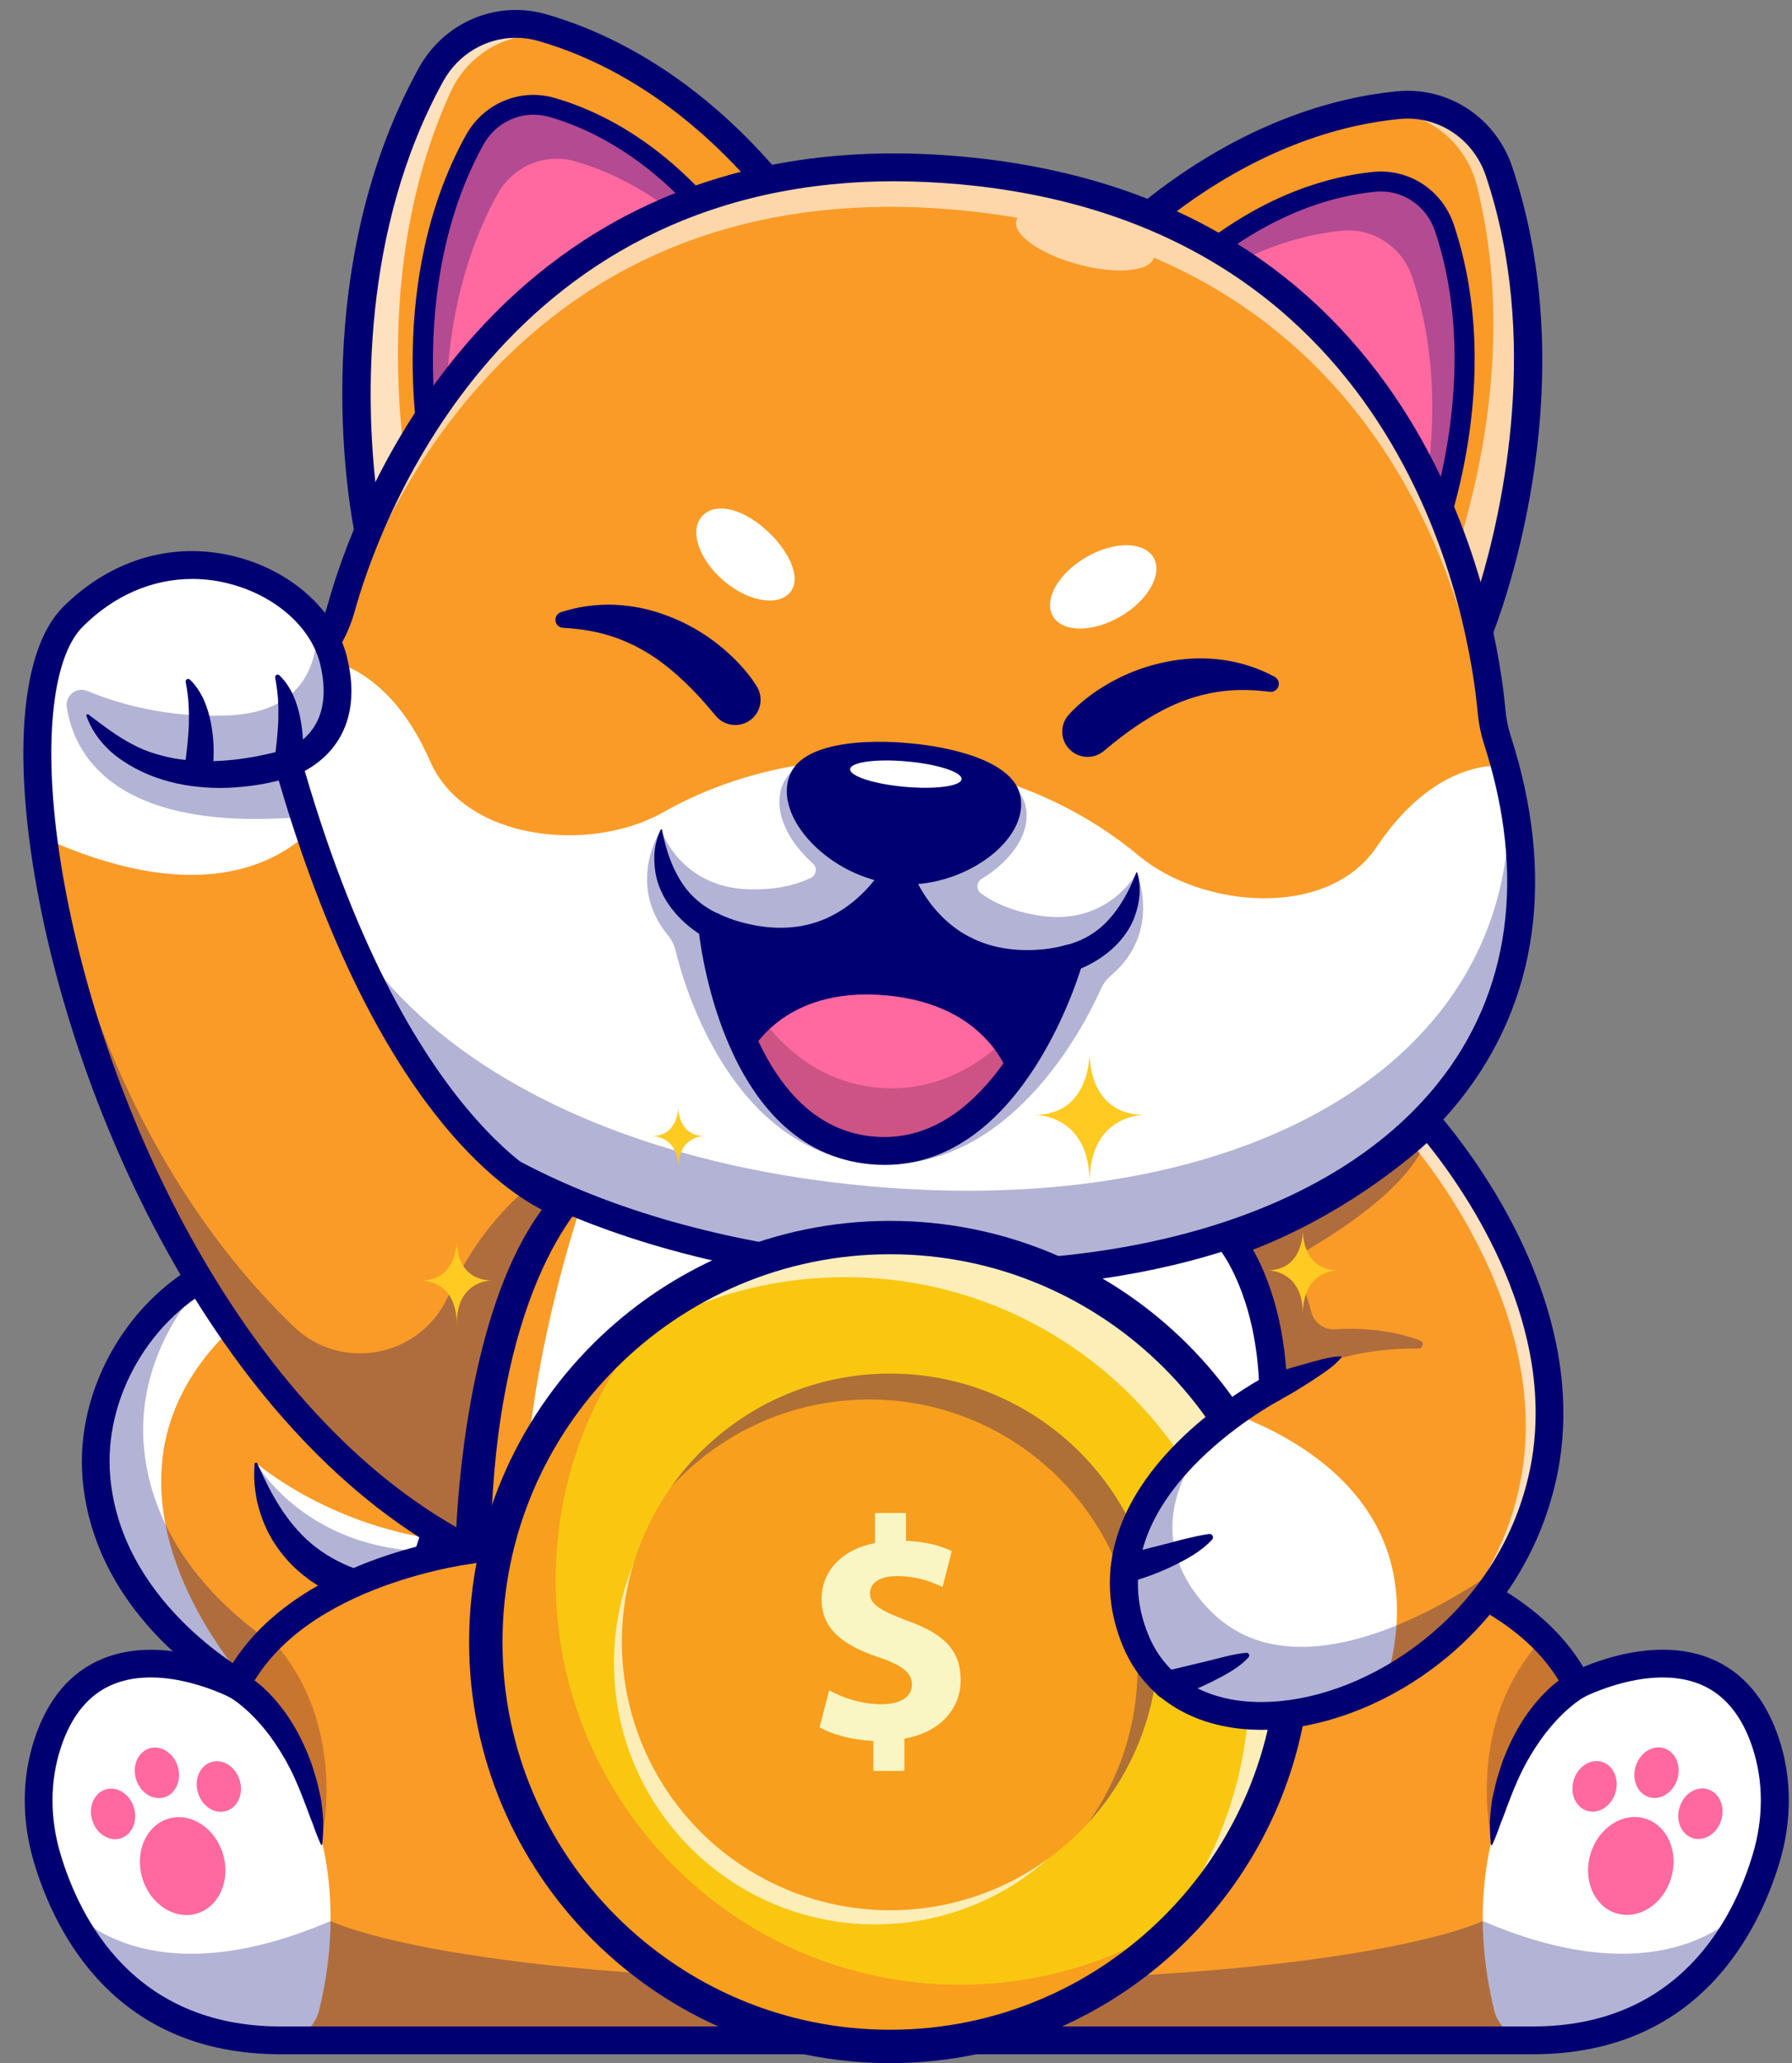
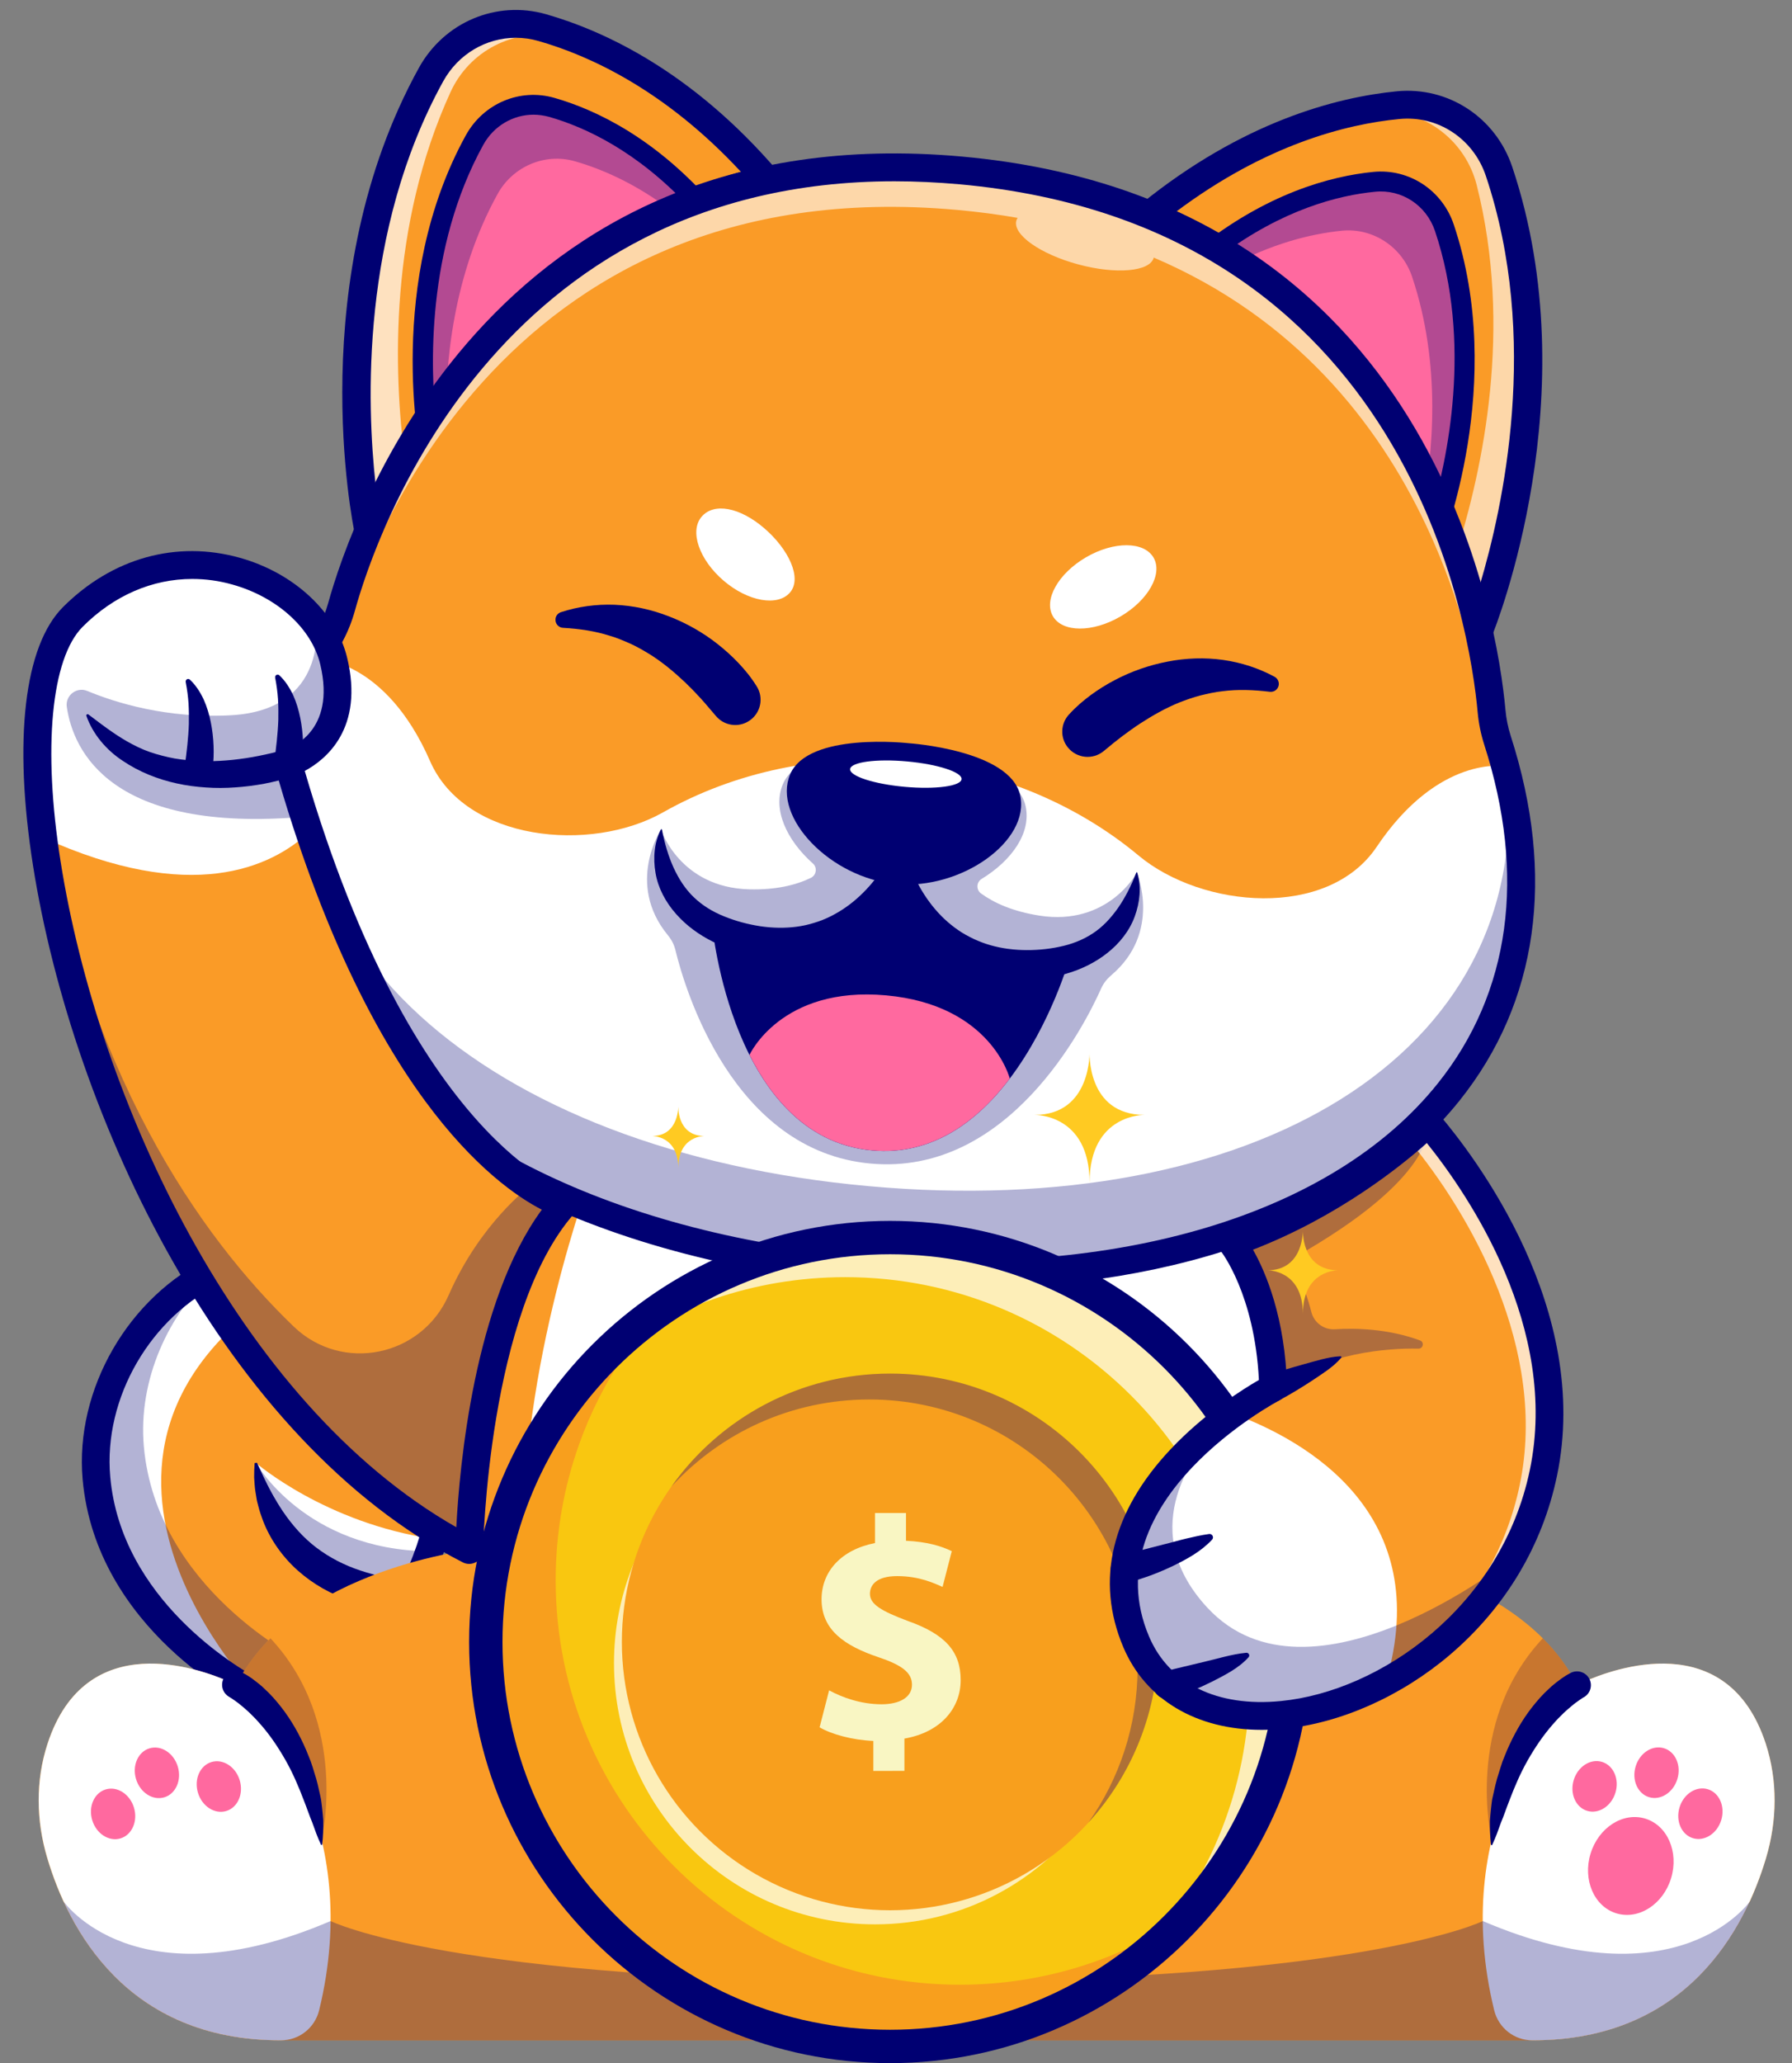
<svg xmlns="http://www.w3.org/2000/svg" height="2621.0" preserveAspectRatio="xMidYMid meet" version="1.0" viewBox="-29.7 -12.7 2277.4 2621.0" width="2277.4" zoomAndPan="magnify">
  <rect x="-29.7" y="-12.7" width="2277.4" height="2621.0" fill="#808080" stroke="none" />
  <g>
    <g>
      <g>
        <g id="change1_2">
          <path d="M92.9,1865c16,180.5,197.6,271,202.7,273.4c0,0,0.1,0.1,0.1,0.1c95.4-8.8,155-56.4,191.7-118.1c0,0,0,0,0,0 c0.2-0.3,0.3-0.6,0.5-0.8c11.5-19.3,20.7-40,28.1-61.4c1.9-5.2,3.6-10.5,5.2-15.8c38.7-127.9,16.7-270.7,16.7-270.7 c-47.1-46.7-95-73.8-141.3-85.6C225.8,1542.4,78.9,1707.7,92.9,1865z" fill="#fa9b27" />
        </g>
        <g id="change2_7">
          <path d="M92.9,1865c16,180.5,197.6,271,202.7,273.4c-6.1-6.3-325.3-340.8,101.1-552.5 C225.8,1542.4,78.9,1707.7,92.9,1865z" fill="#fff" />
        </g>
        <g id="change2_1">
          <path d="M295.5,1845.7c21.8,161,188,174.4,191.9,174.7c0,0,0,0,0,0c14.5-24.3,25.5-50.9,33.8-78.1 C383.7,1922.3,295.5,1845.7,295.5,1845.7z" fill="#fff" />
        </g>
        <g id="change3_4" opacity=".3">
          <path d="M245.7,1600.6c-62.4,55.6-100,141-92.6,224.2c16,180.5,197.6,271,202.7,273.4c0,0,0.1,0.1,0.1,0.1 c33.2-3.1,61.9-10.9,87-22.3c-35.7,33.2-83.4,56.6-147.2,62.4c0,0,0-0.1-0.1-0.1c-5.1-2.5-186.7-92.9-202.7-273.4 C83.3,1757.6,148.8,1646.5,245.7,1600.6z" fill="#000072" />
        </g>
        <g id="change3_34" opacity=".3">
          <path d="M295.5,1845.7c19.9,141.2,159.6,169.2,192.4,173.8c11.5-19.3,20.7-40,28.1-61.4 C357.7,1956.4,295.5,1845.7,295.5,1845.7z" fill="#000072" />
        </g>
        <g id="change3_11">
          <path d="M295.7,2156.2c-2.7,0-5.3-0.6-7.7-1.8c-8-3.9-195.7-97-212.7-287.8c-10.1-114.3,58.6-233.1,163.5-282.3 c101.9-47.8,215.5-20.6,311.5,74.7c2.7,2.7,4.4,6.1,5,9.8c1.6,10.1,36.9,249.5-73.1,390.3c-44.6,57.1-106.9,89.8-185,97 C296.8,2156.2,296.2,2156.2,295.7,2156.2z M341.6,1596.4c-36.3,0-66.5,9.8-87.8,19.8c-92,43.2-152.3,147.1-143.4,247.2 c13.8,155.8,161.6,242.4,188.7,257c65.6-7.2,117.9-35.1,155.3-83c91.8-117.4,71.4-321,66.8-357.6 C454.6,1615.5,392.2,1596.4,341.6,1596.4z" fill="#000072" />
        </g>
        <g id="change3_18">
          <path d="M492.7,2030.4c-4.1,0.4-7,0.5-10.3,0.7c-3.3,0.1-6.5,0.1-9.7-0.1c-6.4-0.1-12.8-0.7-19.2-1.6 c-12.7-1.6-25.3-4.6-37.6-8.5c-24.5-8-47.8-21.1-67.4-38.6c-19.5-17.5-34.9-39.4-44-63.2c-2.2-6-4.3-11.9-5.8-18 c-0.7-3.1-1.7-6-2.2-9.1l-1.5-9.2c-1.1-6.1-1.2-12.4-1.7-18.4c-0.1-6.2,0.2-12.3,0.6-18.4l2.9-0.5c2.8,5.5,5.1,10.9,7.6,16.3 l3.9,7.9c1.3,2.6,2.4,5.2,3.9,7.8c2.7,5.1,5.3,10.1,8.3,14.9c2.7,4.9,5.8,9.5,8.8,14.2c12.3,18.2,26.5,34.3,43.3,47 c16.8,12.7,35.7,22.3,56,29c10.1,3.5,20.5,6,31.1,8.2c5.3,1.1,10.6,1.9,15.9,2.7c2.7,0.4,5.3,0.7,8,1l7.3,0.8L492.7,2030.4z" fill="#000072" />
        </g>
      </g>
      <g>
        <g id="change1_3">
          <path d="M30.4,2348.2c26.3,88.1,99.6,231.6,297,231.2h1590.2c160.2,0.3,238.6-94.1,276.6-176.7 c8.8-19.3,15.4-37.9,20.4-54.5c14.3-47.6,15.1-98.6-0.3-145.8c-56-171-239.7-74.4-239.7-74.4c-11.4-22.6-26.4-42.3-43.6-59.4 c-96.2-96.1-262.1-113.4-262.1-113.4c-4.7-377.5-145.8-474.9-145.8-474.9l-400.6,16.7h-0.2l-400.4-16.7 c0,0-141.1,97.4-145.8,474.9c0,0-230.5,24-305.7,172.8c0,0-183.7-96.6-239.7,74.4C15.2,2249.6,16.1,2300.6,30.4,2348.2z" fill="#fa9b27" />
        </g>
        <g id="change2_15">
          <path d="M1869.2,2541.1c5.5,22.4,25.4,38.2,48.4,38.2l0,0c197.4,0.4,270.7-143.1,297-231.2 c14.3-47.6,15.1-98.6-0.3-145.8c-48.8-148.9-194.4-94.9-231.2-78.4c-5.7,2.6-10.9,6.1-15.3,10.6 C1937,2165.8,1812.7,2309.2,1869.2,2541.1z" fill="#fff" />
        </g>
        <g id="change2_9">
          <path d="M375.9,2541.1c-5.5,22.4-25.4,38.2-48.4,38.2l0,0c-197.4,0.4-270.7-143.1-297-231.2 c-14.3-47.6-15.2-98.6,0.3-145.8c48.8-148.9,194.4-94.9,231.2-78.4c5.7,2.6,10.9,6.1,15.3,10.6 C308.1,2165.8,432.4,2309.2,375.9,2541.1z" fill="#fff" />
        </g>
        <g id="change2_12">
          <path d="M721.9,1480.3l400.6,15.9l400.6-15.9c0,0,365.1,958.8-400.6,958.8S721.9,1480.3,721.9,1480.3z" fill="#fff" />
        </g>
        <g>
          <g id="change4_7">
            <ellipse cx="2042.8" cy="2357.9" fill="#ff699f" rx="62.9" ry="53.5" transform="rotate(-73.071 2042.775 2357.83)" />
          </g>
          <g id="change4_3">
            <ellipse cx="2131.3" cy="2291.6" fill="#ff699f" rx="32.5" ry="27.7" transform="rotate(-73.071 2131.18 2291.532)" />
          </g>
          <g id="change4_11">
            <ellipse cx="1996.8" cy="2256.8" fill="#ff699f" rx="32.5" ry="27.7" transform="rotate(-73.071 1996.733 2256.747)" />
          </g>
          <g id="change4_9">
            <ellipse cx="2075.5" cy="2239.4" fill="#ff699f" rx="32.5" ry="27.7" transform="rotate(-73.071 2075.46 2239.358)" />
          </g>
        </g>
        <g>
          <g id="change4_10">
-             <ellipse cx="202.4" cy="2358" fill="#ff699f" rx="53.5" ry="62.9" transform="rotate(-16.929 202.386 2357.908)" />
-           </g>
+             </g>
          <g id="change4_8">
            <ellipse cx="114" cy="2291.7" fill="#ff699f" rx="27.7" ry="32.5" transform="rotate(-16.929 113.976 2291.612)" />
          </g>
          <g id="change4_2">
            <ellipse cx="248.4" cy="2256.9" fill="#ff699f" rx="27.7" ry="32.5" transform="rotate(-16.929 248.424 2256.828)" />
          </g>
          <g id="change4_1">
            <ellipse cx="169.7" cy="2239.5" fill="#ff699f" rx="27.7" ry="32.5" transform="rotate(-16.929 169.693 2239.44)" />
          </g>
        </g>
        <g id="change3_29" opacity=".3">
          <path d="M50.9,2402.7c0,0,91.3,131.5,339.5,25.1c0,0,154.6,76.9,732.2,76.9s732.2-76.9,732.2-76.9 c248.2,106.4,339.5-25.1,339.5-25.1h0.1c-38,82.6-116.4,177-276.6,176.7h-795.1H327.4C167.2,2579.7,88.8,2485.3,50.9,2402.7 L50.9,2402.7z" fill="#000072" />
        </g>
        <g id="change5_3" opacity=".3">
          <path d="M1866,2324.6c25.8-149.9,108.6-196.6,108.6-196.6c-11.4-22.6-26.4-42.3-43.6-59.4 C1830.1,2176.5,1866,2324.6,1866,2324.6z" fill="#541e44" />
        </g>
        <g id="change5_2" opacity=".3">
          <path d="M379,2324.6C353.2,2174.6,270.4,2128,270.4,2128c11.4-22.6,26.4-42.3,43.6-59.4 C415,2176.5,379,2324.6,379,2324.6z" fill="#541e44" />
        </g>
        <g id="change3_21">
          <path d="M1982.5,2143.8l-1.9,1.2c-0.8,0.5-1.7,1.1-2.5,1.7c-1.7,1.1-3.4,2.5-5.2,3.7c-1.8,1.2-3.4,2.7-5.1,4.1 c-1.7,1.4-3.4,2.8-5.1,4.3l-5,4.5l-4.8,4.8c-3.3,3.1-6.2,6.6-9.3,10c-12,13.7-22.5,29.2-31.8,45.5 c-9.3,16.4-16.8,33.9-23.6,51.9c-3.6,9-6.5,18.2-10.4,27.3c-3.3,9.3-6.6,18.6-11,28l0,0.1c-0.2,0.5-0.8,0.7-1.2,0.4 c-0.3-0.1-0.5-0.4-0.5-0.7c-1.2-10.1-1.4-20.3-1.3-30.5c0.4-5,0.8-10.1,1.4-15.2c0.7-5,0.9-10.2,2.2-15.1 c2.2-9.9,4.3-20,7.6-29.8c1.6-4.9,3-9.9,4.7-14.7c1.8-4.8,3.9-9.6,5.8-14.4c8.3-19.1,18.5-37.6,31.6-54.4 c6.6-8.4,13.6-16.5,21.7-23.8c1.9-1.9,4-3.7,6.1-5.4c2.1-1.7,4.2-3.5,6.5-5.1c2.3-1.7,4.4-3.3,6.9-4.9c1.2-0.8,2.4-1.6,3.7-2.3 c1.4-0.8,2.4-1.4,4.5-2.5c8.7-4.4,19.3-0.9,23.7,7.7c4.2,8.2,1.3,18.1-6.4,22.9L1982.5,2143.8z" fill="#000072" />
        </g>
        <g id="change3_32">
          <path d="M278.4,2112.2c2.1,1.1,3,1.7,4.5,2.5c1.4,0.8,2.5,1.6,3.7,2.3c2.5,1.5,4.7,3.2,6.9,4.9 c2.3,1.6,4.3,3.4,6.5,5.1c2.2,1.7,4.2,3.5,6.1,5.4c8.1,7.3,15.1,15.4,21.7,23.8c13.1,16.8,23.4,35.3,31.6,54.4 c1.9,4.8,4,9.6,5.8,14.4c1.8,4.9,3.2,9.8,4.7,14.7c3.3,9.7,5.4,19.8,7.6,29.8c1.2,4.9,1.5,10.1,2.2,15.1 c0.6,5.1,1,10.1,1.4,15.2c0.1,10.2-0.1,20.4-1.3,30.5c-0.1,0.5-0.5,0.9-1,0.8c-0.3,0-0.6-0.2-0.7-0.5l0-0.1 c-4.4-9.4-7.7-18.7-11-28c-3.8-9.1-6.8-18.3-10.4-27.3c-6.8-18-14.3-35.6-23.6-51.9c-9.3-16.3-19.7-31.8-31.8-45.5 c-3.1-3.3-6-6.9-9.3-10l-4.8-4.8l-5-4.5c-1.6-1.5-3.3-2.9-5.1-4.3c-1.7-1.4-3.4-2.9-5.1-4.1c-1.7-1.2-3.5-2.6-5.2-3.7 c-0.8-0.6-1.7-1.2-2.5-1.7l-2-1.2l-1.4-0.9c-8.3-5.1-10.8-16-5.7-24.2C260.2,2110.8,270.3,2108.1,278.4,2112.2z" fill="#000072" />
        </g>
        <g id="change3_30">
-           <path d="M1918.5,2597c-0.3,0-0.6,0-0.9,0H327.4c-0.3,0-0.6,0-0.9,0c-208.9,0-285.8-152.6-313-243.7 c-15.8-52.9-15.7-107,0.5-156.4l0,0c16.8-51.4,46.2-86,87.4-102.6c61.4-24.9,131-2,161.6,10.9 c73.3-122.2,243.2-157.3,295.8-165.4c8.3-369.7,147.2-469.8,153.2-474c3.2-2.2,6.9-3.3,10.8-3.1l399.9,16.7l399.9-16.7 c3.8-0.2,7.6,0.9,10.8,3.1c6,4.1,144.8,104.2,153.2,473.9c52.7,8.1,222.5,43.3,295.8,165.4c30.6-12.8,100.2-35.8,161.6-10.9 c41.1,16.7,70.5,51.2,87.4,102.6c16.2,49.4,16.3,103.4,0.5,156.4C2204.3,2444.4,2127.4,2597,1918.5,2597z M327.4,2561.7h1590.3 c0.3,0,0.5,0,0.8,0c186.1,0,254.9-136.9,279.3-218.6c13.8-46,13.7-92.8-0.2-135.3c-13.4-41.1-36-68.3-66.9-80.9 c-64.5-26.2-147,16.2-147.8,16.6c-4.2,2.2-9.1,2.6-13.6,1.2c-4.5-1.4-8.2-4.6-10.4-8.8c-69.9-138.3-289.6-163-291.8-163.2 c-8.9-0.9-15.7-8.4-15.8-17.3c-4-324.8-111.4-437.1-134.1-457.2l-393.9,16.4c-0.5,0-1,0-1.5,0l-393.9-16.4 c-22.5,19.9-130,132.2-134.1,457.2c-0.1,8.9-6.9,16.4-15.8,17.3c-2.2,0.2-221.8,24.9-291.8,163.2c-2.1,4.2-5.9,7.4-10.4,8.8 c-4.5,1.4-9.4,1-13.6-1.2c-0.8-0.4-83.3-42.9-147.8-16.6c-31,12.6-53.5,39.8-66.9,80.9l0,0c-13.9,42.5-14,89.3-0.2,135.3 c24.4,81.7,93.2,218.5,279.3,218.6C326.9,2561.7,327.1,2561.7,327.4,2561.7z" fill="#000072" />
-         </g>
+           </g>
      </g>
      <g>
        <g>
          <g>
            <g id="change1_5">
              <path d="M1849.7,789.1c0,0,121.7-297.7,25.6-584.1c-18.2-54.4-71.3-89.8-128.4-84.2 c-76.1,7.5-190.7,38.1-315.7,139.4C1431.2,260.2,1743.8,369.9,1849.7,789.1z" fill="#fa9b27" />
            </g>
            <g id="change2_16" opacity=".6">
              <path d="M1847,222.4c-14.1-55.6-64.3-94.9-121.7-93.6c-13.3,0.3-27.9,1.2-43.5,3c23.9-5.7,45.8-9.1,65.1-11 c57.1-5.6,110.2,29.7,128.4,84.2c96,286.4-25.6,584.1-25.6,584.1c-8.6-34.1-18.6-66.1-29.7-96.2 C1855.3,582.6,1892.8,403.5,1847,222.4z" fill="#fff" />
            </g>
            <g id="change3_2">
              <path d="M1849.7,806.7c-0.4,0-0.8,0-1.2,0c-7.6-0.5-14-5.9-15.9-13.3c-53.4-211.3-161.1-340.5-242.1-411.6 c-87.9-77.2-164.3-104.8-165.1-105c-6-2.1-10.4-7.4-11.5-13.6c-1.1-6.3,1.3-12.7,6.3-16.7 c129.2-104.6,248.1-135.6,325.1-143.2c65.4-6.4,125.8,33.1,146.9,96.1c97,289.3-21,584-26,596.4 C1863.3,802.4,1856.8,806.7,1849.7,806.7z M1465.6,255.8c31.7,15.1,86.3,45.6,146.8,98.4c77.9,68.1,179.3,186.9,238.8,375.5 c29-97,76.7-312.4,7.4-519c-15.9-47.3-61.1-77.1-110-72.2C1681,145,1578.8,171.1,1465.6,255.8z" fill="#000072" />
            </g>
          </g>
          <g>
            <g id="change4_5">
              <path d="M1788.1,682.6c0,0,84.5-206.9,17.8-405.9c-12.7-37.8-49.6-62.4-89.2-58.5 c-52.9,5.2-132.5,26.5-219.3,96.8C1497.4,315.1,1714.6,391.3,1788.1,682.6z" fill="#ff699f" />
            </g>
            <g id="change3_16" opacity=".3">
              <path d="M1764.9,338.9c-12.7-37.8-49.6-62.4-89.2-58.5c-38,3.8-89.9,15.8-148.3,48.5 c-18.5-9.7-29.9-13.7-29.9-13.7c86.8-70.3,166.5-91.6,219.3-96.8c39.7-3.9,76.6,20.7,89.2,58.5 c66.7,199-17.8,405.9-17.8,405.9c-3.6-14.2-7.5-27.9-11.8-41.1C1792.3,562.9,1802,449.7,1764.9,338.9z" fill="#000072" />
            </g>
            <g id="change3_8">
              <path d="M1788.1,695.2c-0.3,0-0.6,0-0.9,0c-5.4-0.4-10-4.2-11.3-9.5C1705,405,1495.3,327.8,1493.2,327 c-4.3-1.5-7.4-5.2-8.2-9.8c-0.8-4.5,0.9-9.1,4.5-11.9c89.8-72.7,172.5-94.3,226-99.6c45.5-4.5,87.7,23.1,102.4,67 c67.4,201.1-14.6,406-18.1,414.6C1797.8,692.2,1793.2,695.2,1788.1,695.2z M1522,311.9c54,25.6,199.1,112.3,267.2,328.2 c20.2-67.9,52.7-216.6,4.8-359.3c-11-32.7-42.2-53.3-76.1-49.9C1671.1,235.4,1600.3,253.5,1522,311.9z" fill="#000072" />
            </g>
          </g>
        </g>
        <g>
          <g>
            <g id="change1_1">
              <path d="M438.4,661.4c0,0-66.2-314.7,79.6-579.2c27.7-50.3,86.3-75.5,141.5-59.7c73.5,21,180.8,71.8,285.5,193.8 C945,216.2,617.8,268,438.4,661.4z" fill="#fa9b27" />
            </g>
            <g id="change2_11" opacity=".7">
              <path d="M542.8,104.4c23.8-52.2,80.3-81.8,136.5-70.3c13,2.7,27.2,6.2,42.3,10.8c-22.5-9.9-43.4-17.2-62.1-22.5 c-55.2-15.8-113.7,9.5-141.5,59.7c-145.9,264.5-79.6,579.2-79.6,579.2c14.6-32,30.2-61.7,46.5-89.3 C470,457.2,465.2,274.3,542.8,104.4z" fill="#fff" />
            </g>
            <g id="change3_33">
              <path d="M438.4,679c-0.6,0-1.3,0-2-0.1c-7.6-0.8-13.8-6.5-15.3-13.9c-2.8-13.1-65.9-324.2,81.5-591.4 c32.1-58.2,98.6-86.3,161.8-68.2c74.4,21.3,185.8,73.1,294.1,199.2c4.2,4.9,5.4,11.6,3.2,17.6s-7.5,10.3-13.8,11.3 c-0.8,0.1-80.9,13.5-181.2,73.7c-92.5,55.4-221.7,163.1-312.1,361.4C451.6,675,445.3,679,438.4,679z M625.9,35.3 c-37.6,0-73.2,20.5-92.4,55.4c-105.2,190.9-97,411.3-85.9,511.9C540,427.7,661.1,329.1,750,276.1c69-41.1,128.2-61.2,162-70.4 C815.9,102.1,720,58.1,654.7,39.4C645.1,36.6,635.5,35.3,625.9,35.3z" fill="#000072" />
            </g>
          </g>
          <g>
            <g id="change4_4">
              <path d="M518.1,567.7c0,0-46-218.7,55.3-402.5c19.3-34.9,60-52.5,98.3-41.5c51.1,14.6,125.6,49.9,198.4,134.6 C870.1,258.4,642.7,294.3,518.1,567.7z" fill="#ff699f" />
            </g>
            <g id="change3_27" opacity=".3">
              <path d="M602.7,233.7c19.3-34.9,60-52.5,98.3-41.5c36.7,10.5,85.6,31.7,137.2,74.3c19.9-6.2,31.9-8.1,31.9-8.1 c-72.8-84.8-147.3-120-198.4-134.6c-38.3-11-79,6.6-98.3,41.5C472.1,349,518.1,567.7,518.1,567.7c6.1-13.3,12.4-26.1,19-38.4 C535.5,449.2,546.2,336,602.7,233.7z" fill="#000072" />
            </g>
            <g id="change3_25">
              <path d="M518.1,580.3c-0.5,0-0.9,0-1.4-0.1c-5.4-0.6-9.8-4.6-11-9.9c-1.9-9.1-45.8-225.4,56.6-411.1 c22.4-40.6,68.8-60.2,112.8-47.5c51.7,14.8,129.2,50.9,204.5,138.5c3,3.5,3.8,8.3,2.3,12.6c-1.6,4.3-5.3,7.4-9.9,8.1 c-2.2,0.4-222.4,38.6-342.5,302.1C527.5,577.5,523,580.3,518.1,580.3z M648.4,133c-26,0-50.6,14.2-63.9,38.3 c-72.7,131.8-67.4,284-59.8,354.3c105.7-200.2,264.1-259.4,321.8-274.9c-66.6-71.6-133-102-178.2-114.9 C661.6,134,655,133,648.4,133z" fill="#000072" />
            </g>
          </g>
        </g>
        <g>
          <g id="change1_7">
            <path d="M1064.8,1600.5c545.6,49.4,933.6-210.1,818.2-639.8c-2.9-10.9-6.2-22-9.8-33.1 c-3.9-12.1-6.3-24.6-7.5-37.3c-9.7-107-87.1-633.4-674.6-686.5S433.1,654.7,404.4,758.2c-3.4,12.2-8.1,24.1-14.1,35.3 C167.2,1209.6,505.3,1549.9,1064.8,1600.5z" fill="#fa9b27" />
          </g>
          <g id="change2_4">
            <path d="M374.7,824.3c0,0,85.5,0.2,142.2,130c44.5,101.9,204.3,116.9,295.9,65.1c91.5-51.8,201.1-74.7,310.3-64.8 c109.2,9.9,213.4,52.2,294.1,119.5c80.8,67.4,240.7,81.3,302.7-11c79-117.5,163.2-102.4,163.2-102.4 c115.3,429.7-272.6,689.1-818.2,639.8C519.2,1551.2,184.1,1226.3,374.7,824.3z" fill="#fff" />
          </g>
          <g id="change3_7" opacity=".3">
            <path d="M370.3,834c-96.2,346.3,217.6,616.2,704.2,660.2c486.3,44,843.5-164.9,811.4-522.5 c105.9,423.2-280,677.8-821,628.9C523.6,1551.6,189.6,1231.6,370.3,834z" fill="#000072" />
          </g>
          <g id="change3_15" opacity=".3">
            <path d="M810.3,1041.2c0,0,23.7,73.6,112.1,75.9c34.3,0.9,59.6-5.5,78.3-14.5c7.1-3.4,8.6-13.1,2.7-18.3 c-33.6-29.9-51.5-69-38.2-100.7c24.1-57.5,159.3-41.9,159.3-41.9s135.8,8.9,149.2,69.8c7.4,33.7-17.4,68.9-55.9,92.4 c-6.8,4.1-7.1,13.9-0.7,18.5c16.7,12.1,40.4,22.8,74.1,28.1c87.4,13.7,123.9-54.5,123.9-54.5s32,75.5-32.5,130.2 c-5.5,4.7-10,10.3-12.9,16.9c-20.9,46.8-117.5,238.3-292.9,222.4c-175.4-15.9-236.1-221.6-248.2-271.4 c-1.7-7-5.1-13.4-9.7-18.9C765.3,1109.7,810.3,1041.2,810.3,1041.2z" fill="#000072" />
          </g>
          <g id="change2_6" opacity=".6">
            <path d="M390.3,793.5c6-11.2,10.7-23.1,14.1-35.3c28.7-103.5,199.4-607.4,786.9-554.3s664.9,579.6,674.6,686.5 c1.2,12.7,3.6,25.2,7.5,37.3c3.6,11.2,6.8,22.2,9.8,33.1c20.7,76.9,25.1,148.4,15.4,213.6c1.8-51.2-4.5-105.7-20-163.4 c-2.9-10.9-6.2-22-9.8-33.1c-3.9-12.1-6.3-24.6-7.5-37.3c-8.1-89.4-63.6-472-424.8-626.1c0,0.1,0,0.2,0,0.3 c-4.8,17.6-47.7,21.4-95.9,8.4s-83.4-37.8-78.7-55.5c0.3-1.3,0.9-2.5,1.7-3.6c-24.6-4.3-50.1-7.7-76.8-10.1 c-587.5-53.2-758.1,450.8-786.8,554.3c-3.4,12.2-8.1,24.1-14.1,35.3c-34.6,64.6-55.7,127.4-64.6,187.6 C323.8,956.1,345.9,876.3,390.3,793.5z" fill="#fff" />
          </g>
          <g>
            <g id="change3_14">
              <path d="M1329,894.8l3.8-4c1.1-1.1,2.2-2.3,3.3-3.3c2.2-2.1,4.5-4.2,6.7-6.2c4.6-3.9,9.2-7.7,14-11.2 c9.6-7,19.7-13.3,30.2-18.8c21-11.1,43.7-19,67.1-23.5c23.4-4.6,47.5-5.4,70.8-2.1c23.3,3.3,45.5,10.7,65.3,21.4 c4.9,2.7,6.8,8.9,4.1,13.8c-2.1,3.8-6.2,5.7-10.2,5.2l-0.3,0c-20.6-2.5-40.5-3.2-59.8-0.7c-9.6,1-19,3.2-28.2,5.4 c-9.2,2.4-18.2,5.6-26.9,9c-17.5,7.1-33.9,16.5-49.7,26.7c-7.9,5.2-15.5,10.7-23,16.3c-3.7,2.9-7.4,5.7-11,8.6l-9.7,8 l-2.7,2.2c-13.7,11.2-33.9,9.2-45.2-4.5C1317.2,924.5,1318.1,906.4,1329,894.8z" fill="#000072" />
            </g>
            <g id="change3_24">
              <path d="M878,894.4l-8.2-9.6c-2.9-3.5-6.1-7-9.2-10.5c-6.3-6.9-12.9-13.7-19.7-20.2 c-13.7-12.9-28.2-25.1-44.2-35.2c-8-4.9-16.2-9.7-24.9-13.7c-8.7-3.8-17.5-7.7-26.8-10.3c-18.5-5.9-38.3-8.8-58.9-10l-0.3,0 c-5.6-0.3-9.9-5.1-9.6-10.8c0.2-4.3,3.1-7.8,7-9.1c21.4-7,44.6-10.3,68.1-9.4c23.5,1,47.1,6.1,69.3,14.8 c22.2,8.6,43.2,20.5,61.8,35.2c9.3,7.3,18.1,15.3,26.3,23.9c4.1,4.3,8,8.8,11.8,13.5c1.9,2.3,3.7,4.8,5.5,7.3 c0.9,1.2,1.8,2.6,2.7,3.9l3,4.6c9.7,14.9,5.4,34.8-9.5,44.4c-13.7,8.9-31.7,6-42-6.2L878,894.4z" fill="#000072" />
            </g>
            <g id="change3_22">
              <path d="M1109.2,1110.4c-83.4-7.6-157.6-84.7-134.8-139.2c22.8-54.5,151-39.7,151-39.7s128.8,8.5,141.4,66.2 C1279.5,1055.3,1192.6,1117.9,1109.2,1110.4z" fill="#000072" />
            </g>
            <g id="change3_38">
              <path d="M1129.5,1093.9c0.3,0.9,1.2,3,1.9,4.6c0.7,1.7,1.5,3.4,2.3,5.2c1.6,3.4,3.5,6.8,5.3,10.2 c3.8,6.8,8,13.3,12.6,19.5c9.2,12.4,19.9,23.4,32.1,32.4c6,4.5,12.4,8.5,19.2,11.9c6.7,3.5,13.7,6.4,20.9,8.8 c14.5,4.7,29.8,7.2,45.6,7.7c15.8,0.5,32.1-0.8,47.3-4.1c15.3-3.1,29.8-8.7,42.4-17c12.7-8.3,23-19.5,32.1-32.4 c9-13,16.6-27.8,23.1-44.7l0-0.1c0.2-0.4,0.6-0.6,0.9-0.4c0.2,0.1,0.4,0.3,0.4,0.5c5.4,18,3.4,37.5-3.2,55.6 c-6.6,18.2-19.5,34.4-35,46.5c-15.5,12.3-33.6,20.9-52,26.2c-18.6,5.3-37.2,7.8-56.2,8.3c-37.9,1.2-78.5-9.3-110.4-32.9 c-16.2-11.4-29.8-25.8-41.3-41.5c-5.7-7.9-10.7-16.2-15.2-24.7c-2.2-4.3-4.3-8.7-6.2-13.2c-0.9-2.3-1.8-4.5-2.7-6.9 c-0.9-2.5-1.6-4.4-2.6-7.7c-3.2-10.7,2.8-21.9,13.5-25.1c10.1-3.1,20.8,2.2,24.6,11.9L1129.5,1093.9z" fill="#000072" />
            </g>
            <g id="change3_6">
              <path d="M1128.1,1109c-1.6,3.1-2.6,4.9-3.9,7.1c-1.3,2.2-2.6,4.2-3.9,6.3c-2.7,4.1-5.5,8.1-8.4,11.9 c-6,7.6-12.4,14.9-19.4,21.6c-14.1,13.3-30.1,25.1-48.1,33.4c-35.7,17.4-77.5,20.5-114.6,12.5c-18.6-4-36.4-9.7-53.8-18.3 c-17.2-8.6-33.4-20.2-46.5-35.1c-13.1-14.7-22.9-32.9-26.1-52c-3.3-19-1.7-38.6,6.8-55.3c0.2-0.4,0.6-0.5,1-0.3 c0.2,0.1,0.3,0.3,0.4,0.5l0,0.1c3.4,17.8,8.2,33.7,14.7,48.1c6.6,14.3,14.8,27.2,25.7,37.6c10.9,10.5,24.1,18.6,38.7,24.4 c14.4,5.9,30.2,10.1,45.8,12.5c15.6,2.3,31.2,2.6,46.3,0.6c7.5-1,14.9-2.6,22.1-4.9c7.2-2.1,14.2-4.9,21-8.3 c13.5-6.7,26.1-15.6,37.3-26.1c5.6-5.3,11-10.9,15.9-16.9c2.4-3,4.9-6,7.1-9.1c1.1-1.5,2.2-3.1,3.2-4.7c1-1.4,2.2-3.4,2.6-4.2 l0.8-1.2c5.8-9.5,18.2-12.4,27.7-6.6C1129.7,1088.2,1132.8,1099.8,1128.1,1109z" fill="#000072" />
            </g>
            <g id="change3_13">
              <path d="M875.5,1163.7c0,0,25.2,269,203.1,285.1c77.2,7,134.7-38.1,175-91.3c52.6-69.4,75.9-152.7,75.9-152.7 s-144,48.2-220.4-94.4C1008.5,1236.9,875.5,1163.7,875.5,1163.7z" fill="#000072" />
            </g>
            <g id="change4_6">
              <path d="M1096.4,1251.8c133.8,12.1,157.2,105.7,157.2,105.7c-40.3,53.2-97.8,98.3-175,91.3 s-125.7-61.7-155.8-121.3C922.8,1327.5,962.6,1239.7,1096.4,1251.8z" fill="#ff699f" />
            </g>
            <g id="change5_1" opacity=".3">
-               <path d="M1085.8,1369c59.2,5.4,108.3-15.9,148.3-48.9c15.2,20.4,19.5,37.4,19.5,37.4 c-40.3,53.2-97.8,98.3-175,91.3c-77.2-7-125.7-61.7-155.8-121.3c0,0,7.3-15.9,25.9-33.3 C982.1,1333.8,1026.6,1363.6,1085.8,1369z" fill="#541e44" />
-             </g>
+               </g>
            <g id="change3_3">
-               <path d="M1094.7,1467.2c-5.8,0-11.7-0.3-17.8-0.8c-190.3-17.2-218-289.5-219.1-301c-0.6-6.5,2.4-12.8,7.9-16.4 s12.5-3.8,18.2-0.7c4.9,2.7,121.5,64.2,211.4-48.8c3.7-4.6,9.5-7.1,15.4-6.6c5.9,0.5,11.2,4,14,9.2 c68.2,127.3,193.9,87.7,199.3,86c6.2-2,13-0.5,17.7,4s6.6,11.2,4.8,17.5C1343.5,1220.4,1272,1467.2,1094.7,1467.2z M897.4,1191.3c12.3,67.4,54.9,228.3,182.7,239.9c127.7,11.6,198.6-139.1,222.8-203.2c-47.2,5.9-136.3,2.6-196.5-87.8 C1031,1218.3,942.8,1205.6,897.4,1191.3z" fill="#000072" />
-             </g>
+               </g>
            <g id="change2_13">
              <ellipse cx="1121.5" cy="970.7" fill="#fff" rx="16.2" ry="71.1" transform="rotate(-84.83 1121.542 970.71) scale(1)" />
            </g>
          </g>
          <g id="change2_2">
            <ellipse cx="1372.3" cy="732.9" fill="#fff" rx="74" ry="43.5" transform="rotate(-30.243 1372.32 732.816)" />
          </g>
          <g id="change2_8">
            <path d="M974.3,740c-15.6,18.2-53.5,11.5-84.5-15.1S846.3,662,862,643.7c15.6-18.2,48.5-12,79.5,14.6 C972.5,684.9,990,721.7,974.3,740z" fill="#fff" />
          </g>
          <g id="change3_31">
            <path d="M1193.3,1624.1c-42.3,0-85.7-2-130-6c-336.3-30.4-600.8-167.1-707.8-365.5 c-75.9-140.8-69.2-302.5,19.3-467.5c5.2-9.8,9.5-20.5,12.6-31.7c28.9-104.3,203.8-621.6,805.5-567.2 c601.7,54.4,680.8,594.8,690.6,702.5c1,11.6,3.3,22.8,6.7,33.4c57.4,178.2,34.9,338.5-65,463.4 C1702.9,1538.4,1472.1,1624.1,1193.3,1624.1z M1107.1,217.6c-507.5,0-659.5,450.7-685.7,545.3c-3.8,13.7-9,26.8-15.5,38.9 c-82.6,154.1-89.3,304.2-19.3,434.1c101.3,188,355.4,317.7,679.9,347.1c324.4,29.3,597.8-52.7,731.1-219.4 c92.2-115.2,112.5-264.1,58.9-430.5c-4.2-13.1-7-26.9-8.3-41.1c-9.3-102.9-84.8-618.6-658.6-670.6 C1161.1,218.9,1133.6,217.6,1107.1,217.6z" fill="#000072" />
          </g>
        </g>
      </g>
      <g>
        <g id="change6_1">
          <circle cx="1096.2" cy="2078.5" fill="#f9c710" r="513.8" />
        </g>
        <g id="change2_14" opacity=".7">
          <path d="M1353.4,2291.6c-60,84.9-158.9,140.4-270.9,140.4c-183.4,0-331.9-148.6-331.9-331.9 c0-86.3,33-164.9,87.1-224c-38.7,54.1-61.4,120.3-61.4,192c0,183.3,148.7,331.9,331.9,331.9 C1205.4,2399.9,1292.8,2358.2,1353.4,2291.6z" fill="#fff" />
        </g>
        <g id="change7_2">
          <path d="M718.4,1730.9c-81.3,90.9-130.7,210.8-130.7,342.3c0,283.8,230,513.8,513.8,513.8 c137.8,0,262.8-54.2,355.1-142.5c6.4-7.1,12.6-14.5,18.6-22c-81.5,54.4-179.6,86.2-284.9,86.2c-283.8,0-513.8-230.1-513.8-513.8 c0-121.4,42.1-232.9,112.6-320.9C763.8,1690.9,740.2,1710,718.4,1730.9z" fill="#f89f1d" />
        </g>
        <g id="change2_10" opacity=".7">
          <path d="M1615.3,2073.2c0,167.1-79.8,315.6-203.4,409.5c90.6-92.6,146.4-219.3,146.4-359.1 c0-283.8-230-513.8-513.8-513.8c-116.7,0-224.2,38.8-310.4,104.3c93.3-95.5,223.4-154.7,367.4-154.7 C1385.3,1559.4,1615.3,1789.5,1615.3,2073.2z" fill="#fff" />
        </g>
        <g id="change3_19">
          <path d="M1101.5,2608.3c-295,0-535-240-535-535s240-535,535-535s535.1,240,535.1,535S1396.5,2608.3,1101.5,2608.3z M1101.5,1580.7c-271.6,0-492.6,221-492.6,492.6s221,492.6,492.6,492.6c271.6,0,492.6-221,492.6-492.6 S1373.1,1580.7,1101.5,1580.7z" fill="#000072" />
        </g>
        <g id="change7_1">
          <circle cx="1101.5" cy="2073.2" fill="#f89f1d" r="340.9" />
        </g>
        <g id="change3_5" opacity=".3">
          <path d="M1353.4,2302.9c39.4-55.6,62.6-123.5,62.6-196.8c0-188.3-152.6-340.9-340.9-340.9 c-99.7,0-189.2,42.7-251.6,110.7c61.6-87,163.2-143.6,278-143.6c188.3,0,340.9,152.6,340.9,340.9 C1442.4,2161.7,1408.7,2242.3,1353.4,2302.9z" fill="#000072" />
        </g>
        <g>
          <g id="change8_1">
            <path d="M1080.2,2237.1V2199c-26.9-1.2-53-8.4-68.3-17.3l12.1-47c16.9,9.2,40.6,17.7,66.7,17.7 c22.9,0,38.6-8.8,38.6-24.9c0-15.3-12.8-24.9-42.6-34.9c-43-14.5-72.3-34.5-72.3-73.5c0-35.3,24.9-63.1,67.9-71.5v-38.2h39.4 v35.3c26.9,1.2,45,6.8,58.2,13.2l-11.7,45.4c-10.4-4.4-28.9-13.7-57.8-13.7c-26.1,0-34.5,11.2-34.5,22.5 c0,13.2,14.1,21.7,48.2,34.5c47.8,16.9,67.1,39,67.1,75.1c0,35.7-25.3,66.3-71.5,74.3v41L1080.2,2237.1L1080.2,2237.1z" fill="#f9f6c3" />
          </g>
        </g>
      </g>
      <g>
        <g id="change1_4">
          <path d="M19.5,993.7c1.2,18.5,3.1,37.8,5.6,57.6c38.4,301.9,226.8,744.4,541.5,905.1c0,0,9.5-308.8,112.9-431.1 c2.4-2.9,5-5.7,7.5-8.4c0,0-16.8-4.3-44-21.8c-0.1-0.1-0.1-0.1-0.1-0.1c-63.5-40.9-183.6-153.6-279.9-450.5 c-2.1-6.4-4.2-13-6.3-19.6c-6.8-21.8-13.6-44.5-20.3-68.1c0,0,83.6-23.7,57.8-130.1c-4-16.4-11.6-32-22.1-46.3 c-0.1,0-0.1,0-0.1,0c-57.8-78.4-202.8-115.9-309.2-9.4c-10.9,10.9-19.8,25.8-26.6,44.2C20,858.2,14.5,920.2,19.5,993.7z" fill="#fa9b27" />
        </g>
        <g id="change3_20" opacity=".3">
          <path d="M19.5,993.7c1.2,18.5,3.1,37.8,5.6,57.6c38.4,301.9,226.8,744.4,541.5,905.1c0,0,9.5-308.8,112.9-431.1 c-20.2-17.1-35-29.1-36.5-30.2c-0.1-0.1-0.1-0.1-0.1-0.1s-62.4,46.3-102.4,137.6c-34.3,78.3-135.4,99.2-197,39.9 C225.4,1558.9,77.2,1350.7,19.5,993.7z" fill="#000072" />
        </g>
        <g id="change2_17">
          <path d="M25.1,1051.4c188.1,85.2,289.4,38.2,338-6.9c-9-27.8-17.8-57-26.6-87.7c0,0,83.6-23.7,57.8-130.1 C368.4,720.3,188.7,645,62.9,771c-10.9,10.9-19.8,25.8-26.6,44.2C15.9,869.1,12.5,952.7,25.1,1051.4z" fill="#fff" />
        </g>
        <g id="change3_37" opacity=".3">
          <path d="M356.8,1024.9c-6.8-21.8-13.6-44.5-20.3-68.1c0,0,83.6-23.7,57.8-130.1c-4-16.4-11.6-32-22.1-46.3 c-0.1,0-0.1,0-0.1,0S387,888.6,264.9,895.9c-82.3,4.9-148.7-16.3-183.6-30.8c-13.6-5.7-28.2,5.7-26.1,20.3 C63.4,941.2,111.1,1046.2,356.8,1024.9z" fill="#000072" />
        </g>
        <g>
          <g id="change3_26">
            <path d="M342.2,973.5c-6.6,2.3-12.2,3.9-18.3,5.5c-6,1.5-12,2.8-18.1,4c-12.1,2.2-24.3,3.8-36.6,4.6 c-12.3,0.9-24.7,1-37.1,0.1c-12.4-0.8-24.8-2.4-37-5.1c-24.4-5.3-48.2-14.8-69-28.9c-20.9-13.7-37.8-33.8-46-56.9 c-0.3-0.8,0.1-1.8,1-2.1c0.5-0.2,1.1-0.1,1.5,0.2l0,0c19.3,14.6,36.6,27.9,56,38c9.6,5.1,19.6,9.3,30.1,12.3 c10.4,3,21,5.6,31.8,6.9c10.8,1.4,21.7,2.1,32.7,2.2c11,0.1,22-0.6,33-1.7c11-1.2,22-2.8,32.8-5c5.4-1.1,10.8-2.2,16.2-3.5 c5.2-1.3,10.9-2.7,15.4-4.1l0.5-0.2c9.3-3,19.2,2.2,22.1,11.5C356.2,960.6,351.3,970.3,342.2,973.5z" fill="#000072" />
          </g>
          <g id="change3_10">
            <path d="M319,954l1.6-12.6l1.5-13.1c0.9-8.8,1.6-17.6,1.9-26.4c0.2-8.8,0.1-17.6-0.4-26.5 c-0.6-8.9-1.8-17.6-3.6-27.1l0-0.2c-0.3-1.7,0.8-3.4,2.5-3.7c1-0.2,2,0.1,2.8,0.8c7.5,7,13.1,15.8,17.5,25.1 c4.2,9.3,7.1,19.2,9.1,29.1c2,9.9,3.1,19.9,3.5,29.9c0.2,5,0.2,10,0,15c-0.2,5.1-0.6,9.8-1.5,15.4 c-1.6,9.6-10.6,16.1-20.3,14.6c-9.4-1.5-15.8-10.2-14.7-19.6L319,954z" fill="#000072" />
          </g>
          <g id="change3_28">
            <path d="M205.3,959.5l1.6-12.6l1.5-13.1c0.9-8.8,1.6-17.6,1.9-26.4c0.2-8.8,0.1-17.6-0.4-26.5 c-0.6-8.9-1.8-17.6-3.6-27.1l0-0.2c-0.3-1.7,0.8-3.4,2.5-3.7c1-0.2,2,0.1,2.8,0.8c7.5,7,13.1,15.8,17.5,25.1 c4.2,9.3,7.1,19.2,9.1,29.1c2,9.9,3.1,19.9,3.5,29.9c0.2,5,0.2,10,0,15c-0.2,5.1-0.6,9.8-1.5,15.4 c-1.6,9.6-10.6,16.1-20.3,14.6c-9.4-1.5-15.8-10.2-14.7-19.6L205.3,959.5z" fill="#000072" />
          </g>
        </g>
        <g id="change3_35">
          <path d="M566.6,1974.1c-2.7,0-5.5-0.6-8-1.9c-303.8-155.1-496.1-567.5-546.3-885C-12.9,927.6,1,807.9,50.4,758.5 c62.4-62.4,144.4-85.2,225-62.5c68.6,19.3,122,68.9,136,126.6c21.9,90.1-26.8,129.6-53.8,144.1 C494.7,1436.5,690,1499.4,692,1500c5.8,1.7,10.3,6.3,12,12.1c1.7,5.8,0.3,12.1-3.7,16.6c-110.2,124.4-116,425-116,428 c-0.1,6.1-3.3,11.7-8.5,14.8C572.9,1973.2,569.8,1974.1,566.6,1974.1z M214.6,722.8c-50.6,0-99.5,20.9-139.2,60.7 c-40.1,40.1-50.9,154.3-28.1,298.2c47.4,300.2,224.3,687,502.9,845.8c4-76.8,22.7-286.5,108.7-403.4 c-60.2-31-222.1-149.6-339.3-562.4c-2.7-9.4,2.8-19.1,12.1-21.8c6.8-2,66.4-22.6,45.5-109c-11-45.4-54.7-85-111.2-100.9 C248.8,725.1,231.6,722.8,214.6,722.8z" fill="#000072" />
        </g>
      </g>
      <g>
        <g id="change1_6">
          <path d="M1414.2,2073.1c69.6,164.4,359.6,103.7,476.7-105.1c18.4-32.9,32.6-69.4,40.9-109.3 c36.7-175.7-66.5-351.1-146.4-444.7c-0.1-0.1-0.1-0.1-0.1-0.1s-101.3,100.8-249.5,152.2c0,0,49.3,60.4,52.5,184.6 c0,0-28.1,14.6-62.7,41C1456.2,1844.8,1360.3,1945.9,1414.2,2073.1z" fill="#fa9b27" />
        </g>
        <g id="change2_5">
          <path d="M1731.7,2124c-126,68.3-271,59-317.5-50.9c-56.9-134.3,53.3-239.6,123-290 C1631.1,1817.8,1794.4,1910.8,1731.7,2124z" fill="#fff" />
        </g>
        <g id="change3_23" opacity=".3">
          <path d="M1414.2,2073.1c69.6,164.4,359.6,103.7,476.7-105.1c-0.1-0.1-0.1-0.1-0.1-0.1s-255.5,202.5-386,61.9 c-87.1-93.9-28-186.8,20.9-238.3C1456.2,1844.8,1360.3,1945.9,1414.2,2073.1z" fill="#000072" />
        </g>
        <g id="change3_17" opacity=".3">
          <path d="M1535.8,1565.9c0,0,49.3,60.4,52.5,184.6c68.6-45,144.3-50.7,184.7-49.9c6,0.1,7.7-8.3,2-10.4 c-40.9-15.1-82.6-15.8-108.2-14.2c-14.1,0.9-26.6-8.5-30-22.1c-4.6-18.1-10.5-33.3-15.6-44.6c-5.7-12.5-0.8-27.4,11-34.3 c166.5-98.3,153.6-158.6,153-161.1c-0.1-0.1-0.1-0.1-0.1-0.1S1684,1514.6,1535.8,1565.9z" fill="#000072" />
        </g>
        <g id="change2_3" opacity=".7">
          <path d="M1860.8,1983c18.4-32.9,32.6-69.4,40.9-109.3c35.8-171.6-61.8-342.8-140.8-438 c15.8-13.3,24.4-21.9,24.4-21.9s0,0.1,0.1,0.1c79.9,93.7,183.1,269,146.4,444.7c-8.3,39.9-22.5,76.4-40.9,109.3 c-44.3,79-113.3,136.8-185.8,169.2C1766.2,2103.2,1822.7,2050.9,1860.8,1983z" fill="#fff" />
        </g>
        <g id="change3_36">
          <path d="M1581.4,1734.4c7.4-2.5,14.9-4.9,22.5-7.2c7.6-2.3,15.2-4.5,22.8-6.6c7.6-2.2,15.3-4.2,23-6.3 c7.8-1.9,15.6-3.6,24.2-4c0.7,0,1.2,0.5,1.2,1.1c0,0.3-0.1,0.6-0.3,0.8c-5.6,6.6-11.9,11.7-18.4,16.4 c-6.6,4.6-13.2,9.2-19.9,13.5c-6.7,4.4-13.5,8.6-20.3,12.7c-6.8,4.1-13.7,8-20.8,11.8c-8.6,4.6-19.4,1.3-23.9-7.3 s-1.3-19.3,7.3-23.9C1579.6,1735.1,1580.5,1734.6,1581.4,1734.4z" fill="#000072" />
        </g>
        <g id="change3_1">
          <path d="M1395.1,1963.5c8.7-2.5,18.1-4.9,27.3-7.3l27.7-7.1c9.3-2.2,18.4-5,27.8-7.2c9.4-2.2,18.8-4.4,29-5.8l0.1,0 c2.4-0.3,4.5,1.4,4.8,3.7c0.2,1.3-0.3,2.6-1.1,3.5c-7.1,7.6-15.3,13.9-23.8,19.3c-8.6,5.4-17.5,10-26.6,14.4 c-9.1,4.3-18.3,8.2-27.7,11.7c-9.5,3.4-18.8,6.6-29,8.9c-9.5,2.2-19-3.7-21.2-13.2c-2.2-9.2,3.3-18.4,12.3-21L1395.1,1963.5z" fill="#000072" />
        </g>
        <g id="change3_9">
          <path d="M1449.3,2111c8.3-2.2,17.1-4.4,25.7-6.4l26-6.2l26-6.5c8.7-2.1,17.5-4,27.1-4.9h0.1c1.8-0.2,3.5,1.2,3.7,3 c0.1,1-0.2,1.9-0.8,2.6c-6.5,7.3-14.2,12.9-22.2,17.9c-8,4.8-16.2,9.2-24.5,13.3c-8.3,4.1-16.8,8-25.3,11.5 c-8.6,3.6-17.1,6.8-26.2,9.6c-9.3,2.9-19.2-2.3-22.1-11.6s2.3-19.2,11.6-22.1c0.2-0.1,0.5-0.1,0.7-0.2L1449.3,2111z" fill="#000072" />
        </g>
        <g id="change3_12">
          <path d="M1573.7,2184.9c-82.8,0-147.4-38.1-175.8-105c-35.9-84.7-15.1-171.7,60.2-251.6 c43-45.6,91.6-76.1,112.1-87.9c-5.4-108.6-47.7-162.8-48.2-163.4c-3.6-4.5-4.8-10.4-3.2-15.9s5.7-9.9,11.2-11.8 c142.3-49.3,241.8-147,242.8-147.9c3.5-3.5,8.4-5.3,13.2-5.1c4.9,0.2,9.5,2.4,12.7,6.2c46.4,54.4,194.5,248.3,150.3,459.8 c-18.5,88.5-65.4,166.9-135.6,226.9c-62,52.9-139.2,87.3-211.9,94.4C1592.1,2184.4,1582.8,2184.9,1573.7,2184.9z M1562.7,1574.9 c16,28.2,41,86.3,43.3,175.2c0.2,6.8-3.5,13-9.5,16.1c-2.4,1.2-239.3,127-166,299.9c25.5,60.2,86.7,90.2,167.7,82.2 c126.2-12.3,280-119.4,316.3-293.4c37.7-180.7-78.3-350.1-130.9-415.5C1752.4,1467.3,1671.9,1532.7,1562.7,1574.9z" fill="#000072" />
        </g>
      </g>
      <g>
        <g id="change9_4">
          <path d="M1355,1489.8c0-88-70.1-86.1-70.1-86.1c73.1,0,70.1-81.2,70.1-81.2s-4.6,81.2,70.1,81.2 C1425.2,1403.7,1355,1401.9,1355,1489.8z" fill="#ffca22" />
        </g>
        <g id="change9_1">
-           <path d="M550.7,1669.5c0-56.7-45.2-55.5-45.2-55.5c47.2,0,45.2-52.3,45.2-52.3s-3,52.3,45.2,52.3 C595.9,1613.9,550.7,1612.7,550.7,1669.5z" fill="#ffca22" />
-         </g>
+           </g>
        <g id="change9_2">
          <path d="M832.3,1471.6c0-42-33.5-41.1-33.5-41.1c34.9,0,33.5-38.8,33.5-38.8s-2.2,38.8,33.5,38.8 C865.8,1430.5,832.3,1429.6,832.3,1471.6z" fill="#ffca22" />
        </g>
        <g id="change9_3">
          <path d="M1626.1,1656.6c0-56.7-45.2-55.5-45.2-55.5c47.2,0,45.2-52.3,45.2-52.3s-3,52.3,45.2,52.3 C1671.3,1601.1,1626.1,1599.9,1626.1,1656.6z" fill="#ffca22" />
        </g>
      </g>
    </g>
  </g>
</svg>